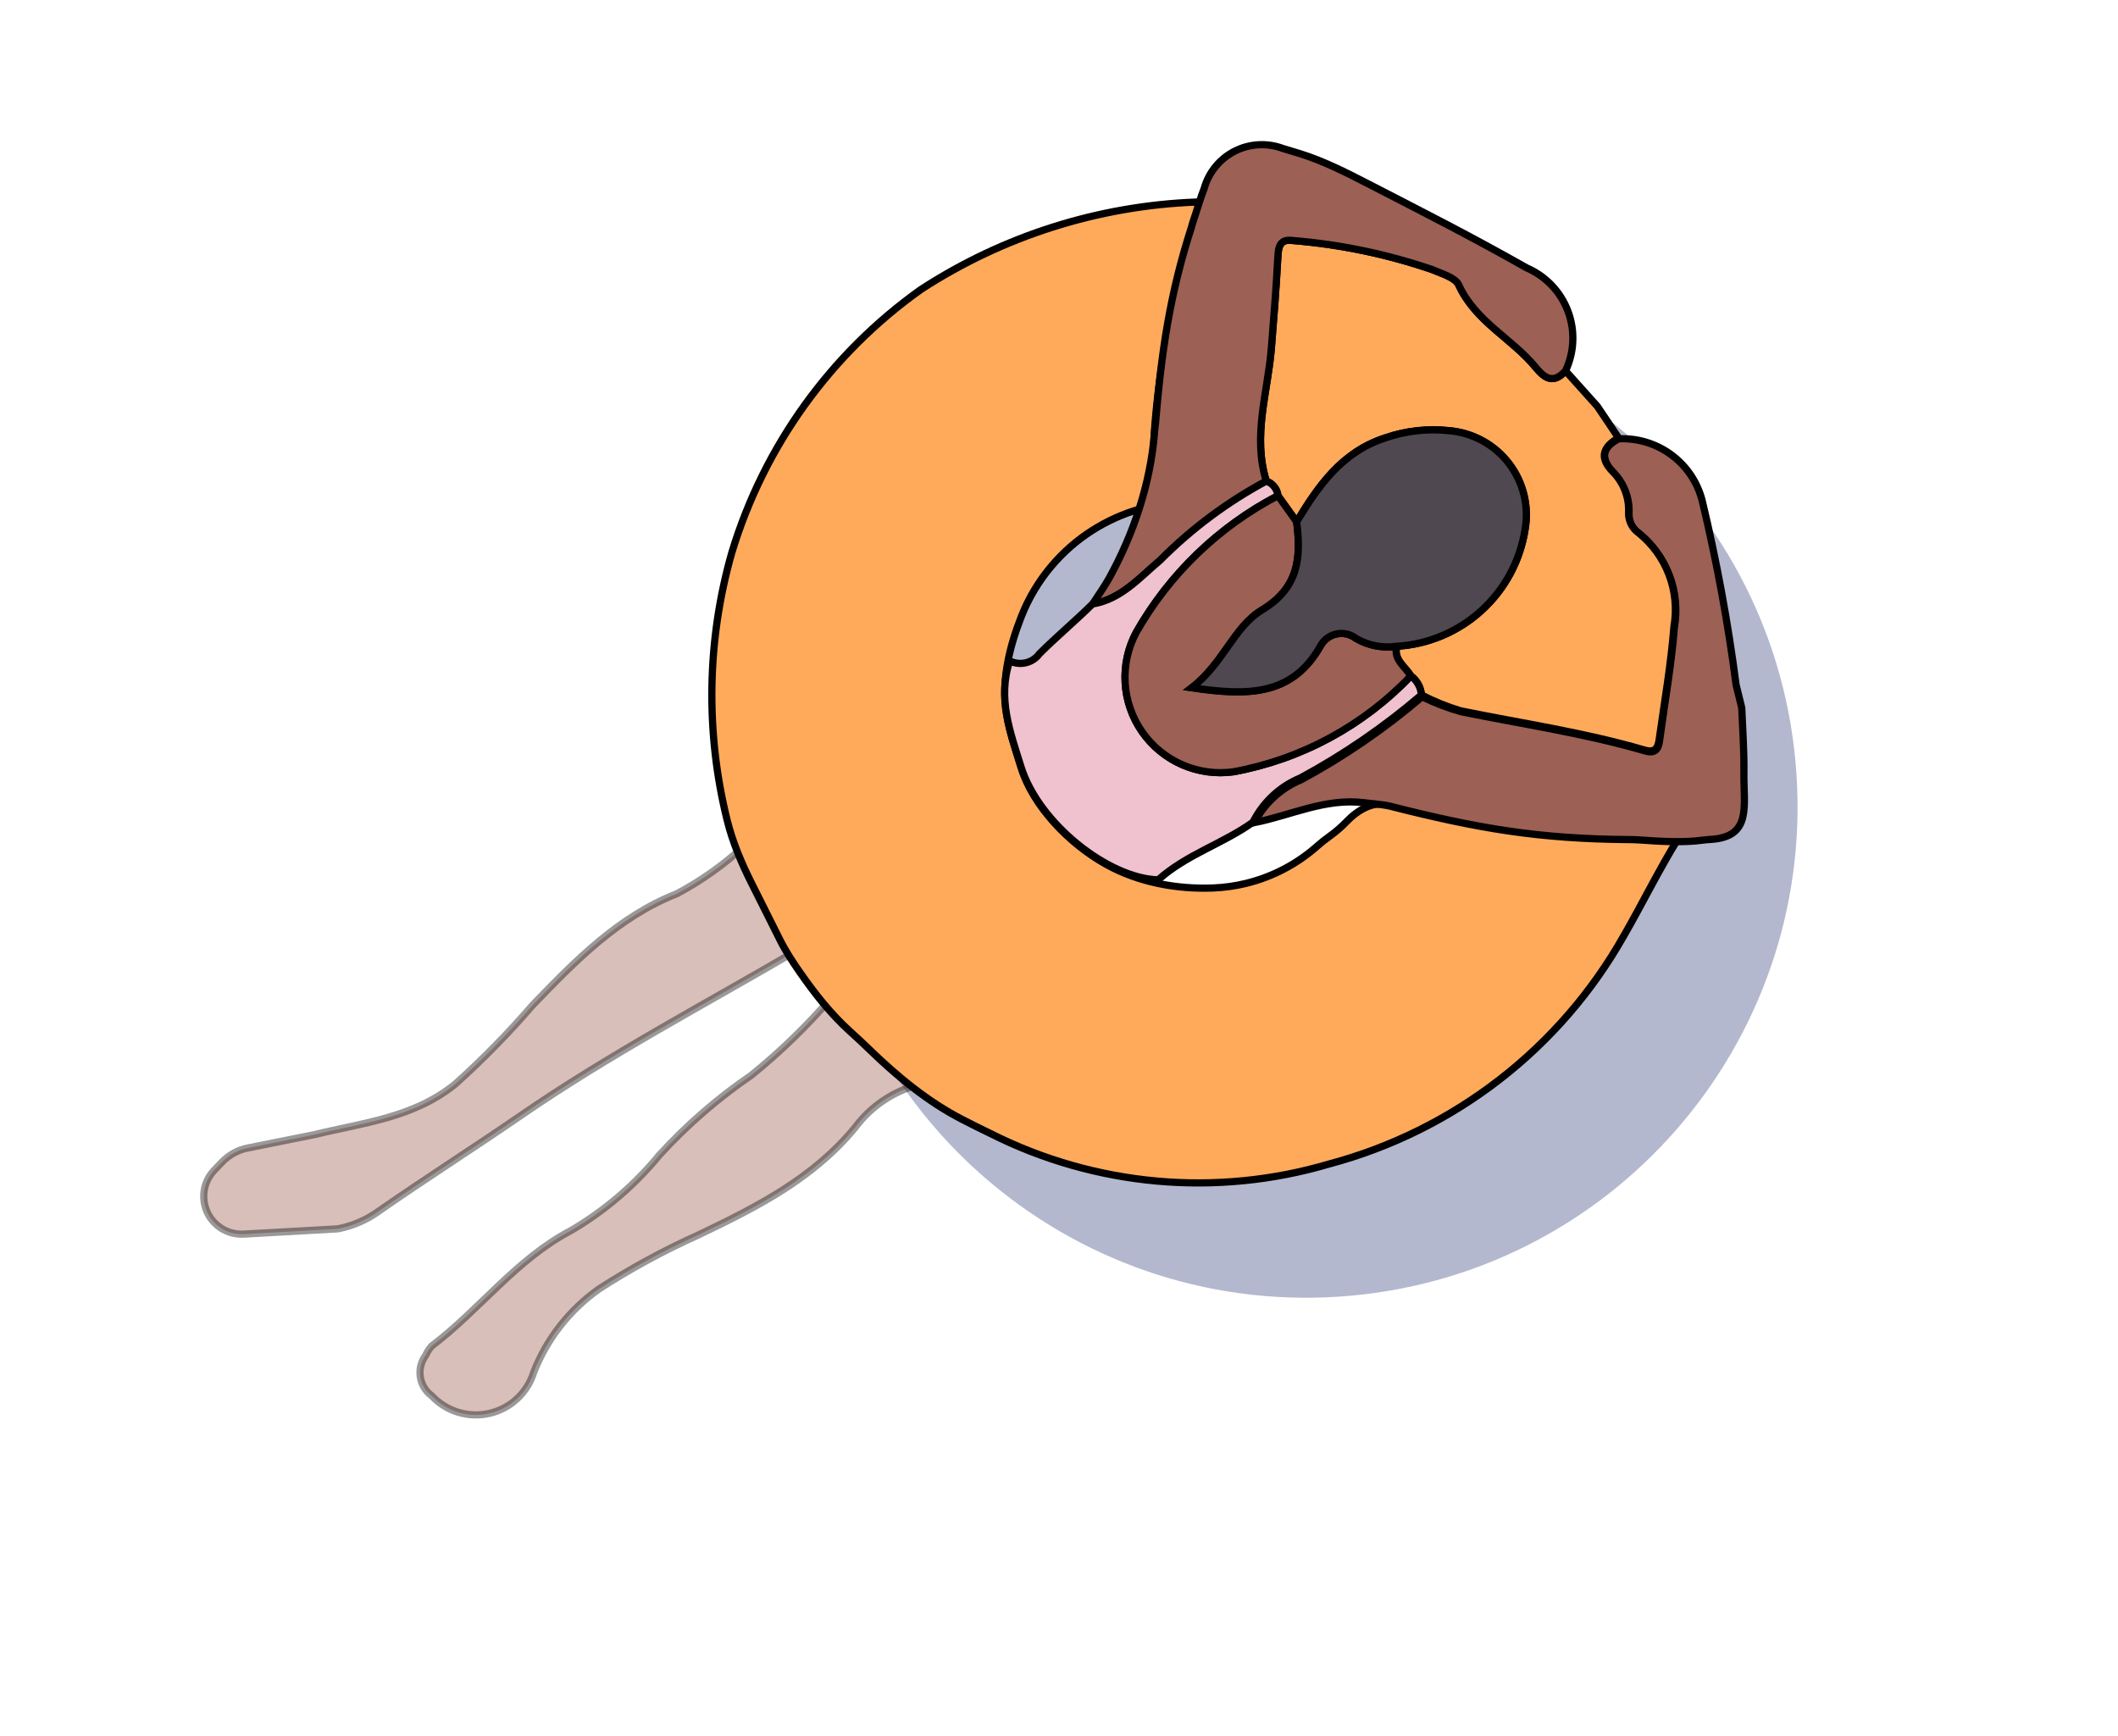
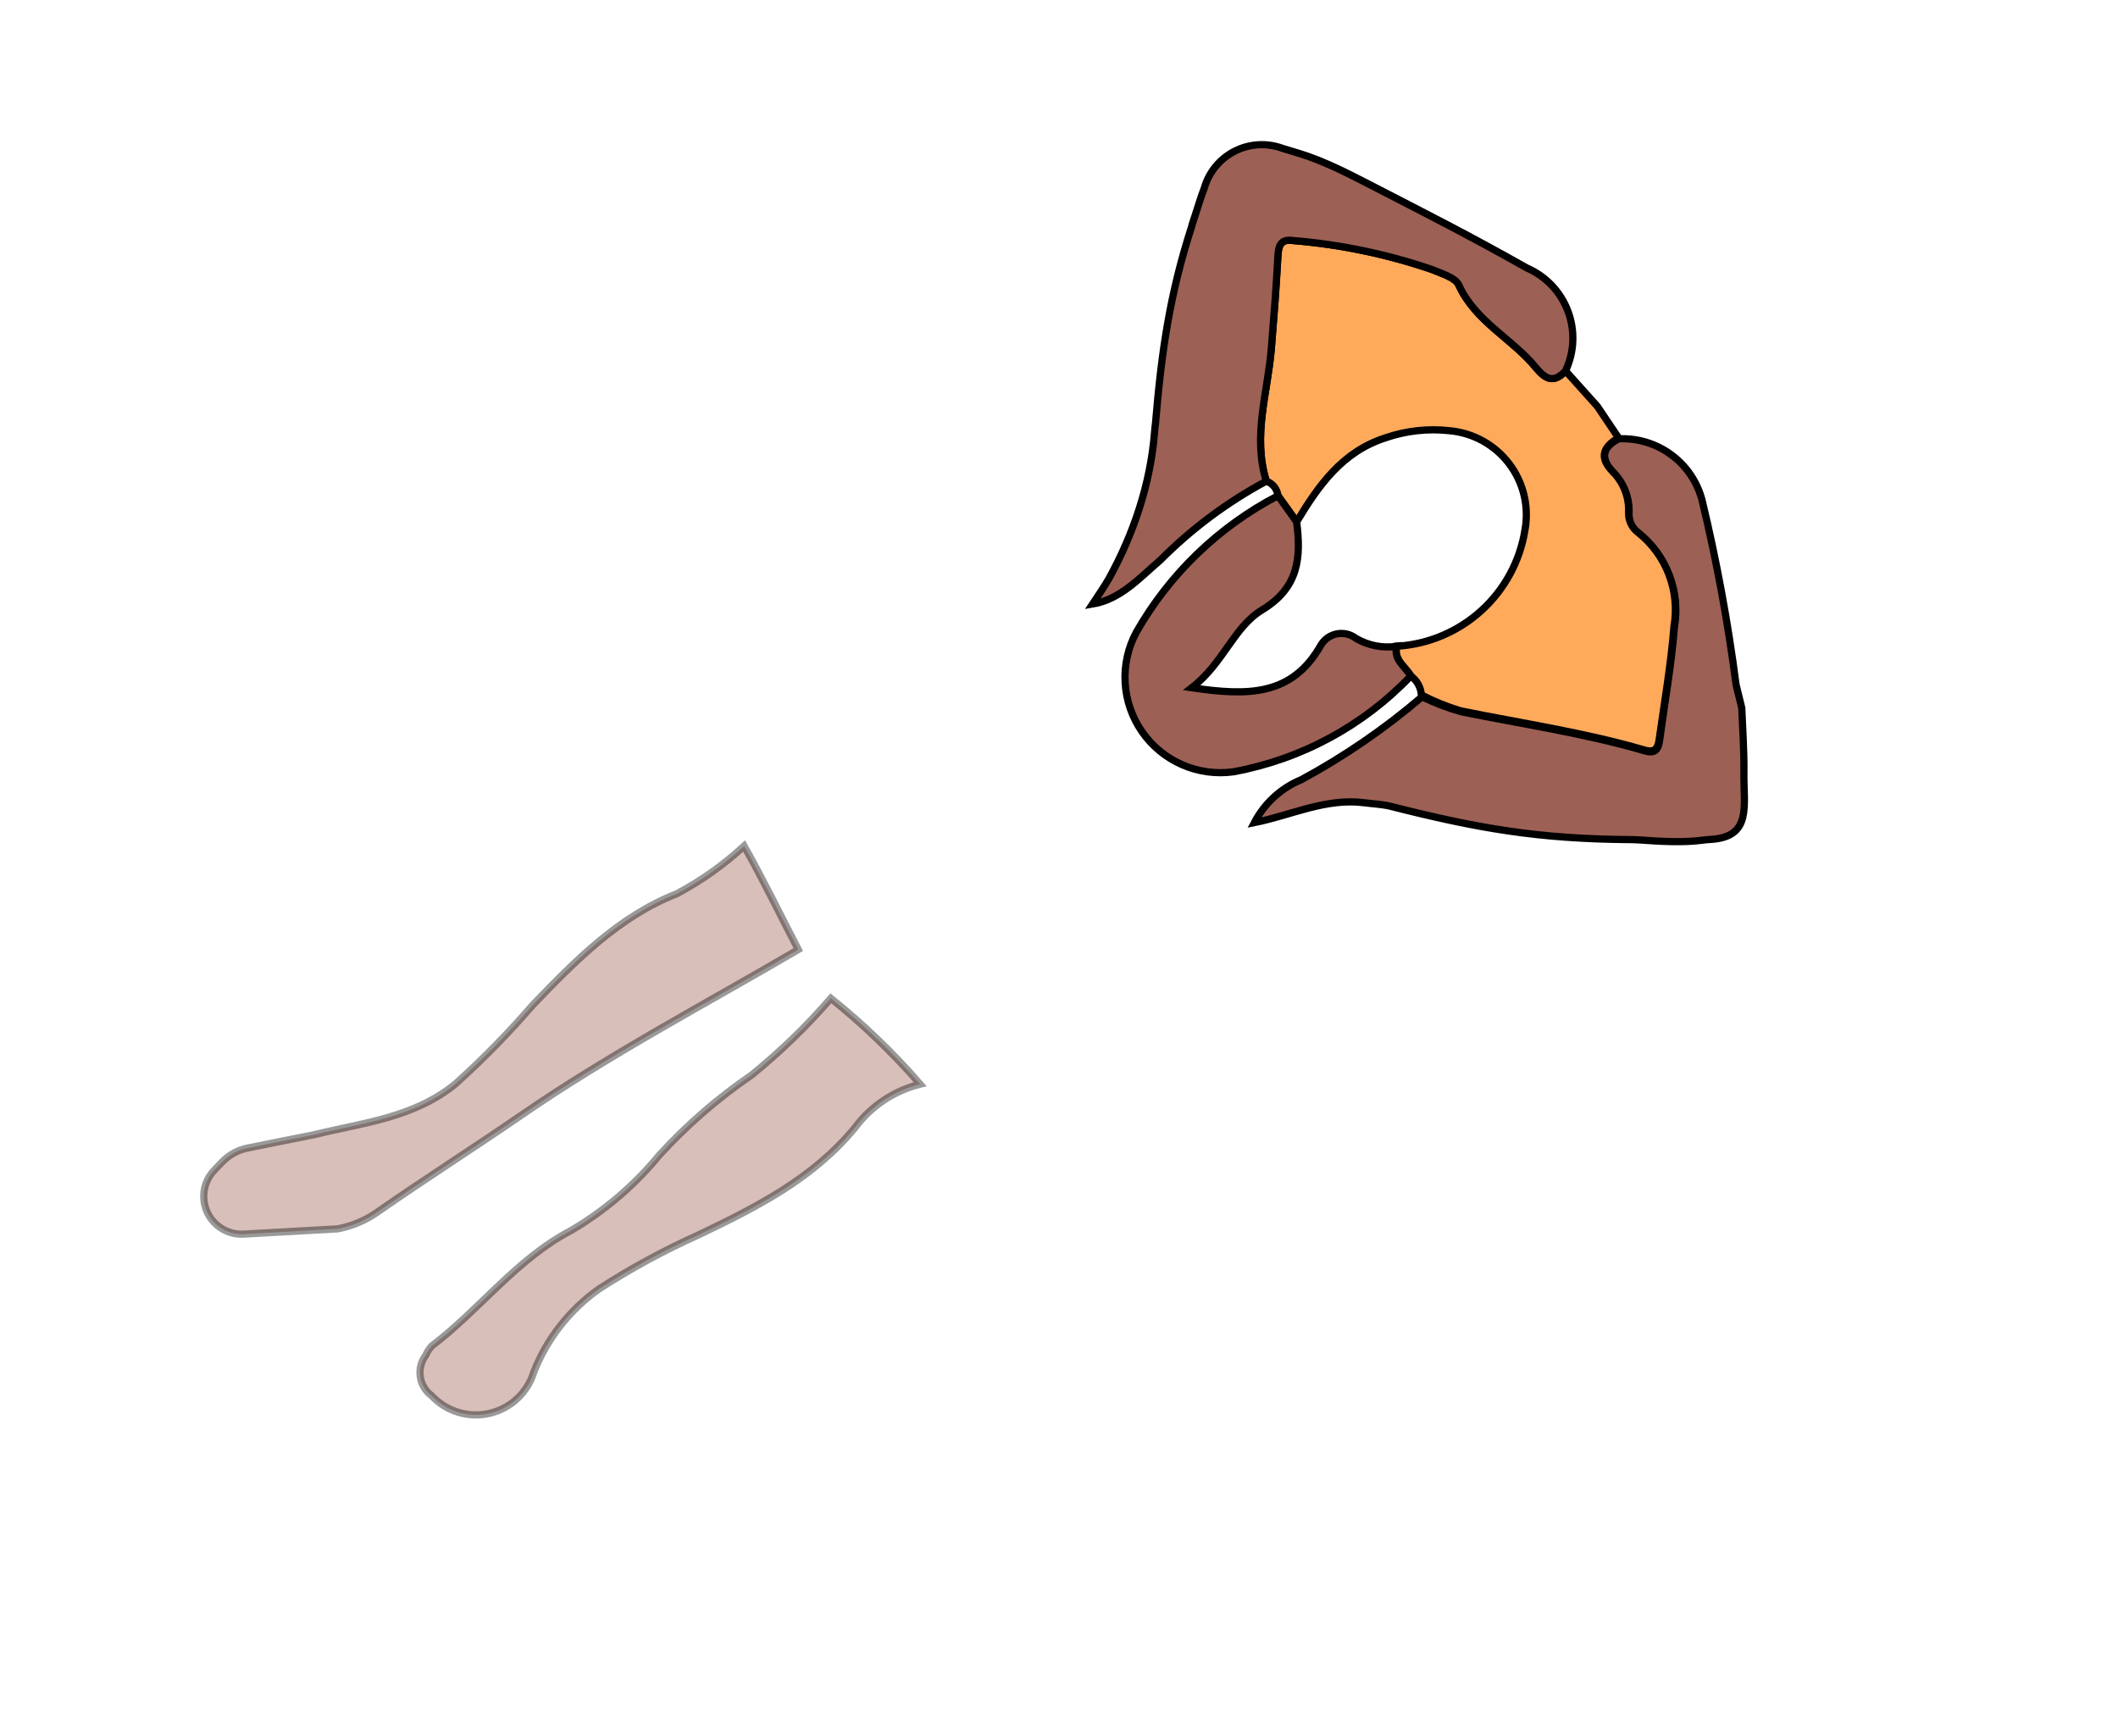
<svg xmlns="http://www.w3.org/2000/svg" fill="none" viewBox="0 0 294 241" height="241" width="294">
  <path stroke-opacity="0.4" stroke="black" fill-opacity="0.4" fill="#9D6054" d="M110.81 131.804C97.91 139.367 84.595 146.35 72.18 154.918C65.707 159.369 59.075 163.587 52.642 168.063C50.932 169.314 48.965 170.169 46.884 170.567L33.826 171.299C32.494 171.373 31.183 170.938 30.161 170.081C27.829 168.127 27.641 164.606 29.752 162.415L30.847 161.279C31.796 160.293 33.023 159.621 34.365 159.352L43.673 157.485C50.423 155.828 57.385 155.175 63.185 150.48C66.996 147.064 70.583 143.406 73.924 139.529C79.899 133.325 85.865 127.226 93.978 124.042C97.352 122.242 100.482 120.02 103.294 117.428C105.946 122.127 108.294 126.969 110.81 131.804Z" />
-   <path fill-opacity="0.3" fill="#04125B" d="M249.366 107.407C246.851 69.845 214.361 41.434 176.799 43.95C139.236 46.466 110.825 78.956 113.341 116.518C115.857 154.08 148.347 182.491 185.909 179.975C223.471 177.459 251.882 144.97 249.366 107.407ZM210.202 110.031C209.135 94.099 195.354 82.048 179.422 83.115C163.49 84.183 151.44 97.963 152.507 113.895C153.574 129.827 167.355 141.877 183.287 140.81C199.219 139.743 211.269 125.963 210.202 110.031Z" clip-rule="evenodd" fill-rule="evenodd" />
  <path stroke-opacity="0.4" stroke="black" fill-opacity="0.4" fill="#9D6054" d="M115.329 138.569C119.81 142.162 123.96 146.151 127.728 150.486C124.103 151.39 120.905 153.524 118.679 156.524C112.821 163.619 105.026 167.543 97.007 171.386C92.201 173.539 87.567 176.055 83.144 178.912C79.063 181.801 75.915 185.819 74.088 190.472C73.653 191.877 72.857 193.144 71.78 194.145C70.703 195.146 69.382 195.847 67.949 196.178C66.516 196.509 65.021 196.458 63.614 196.031C62.207 195.604 60.937 194.815 59.93 193.743C59.504 193.43 59.145 193.036 58.872 192.583C58.599 192.13 58.419 191.628 58.342 191.106C58.264 190.583 58.291 190.05 58.42 189.538C58.549 189.026 58.779 188.544 59.095 188.12C59.304 187.646 59.587 187.208 59.935 186.824C66.603 181.779 71.666 174.777 79.277 170.796C83.945 168.053 88.094 164.508 91.531 160.325C95.341 156.155 99.621 152.44 104.286 149.254C108.276 146.026 111.971 142.451 115.329 138.569Z" />
-   <path stroke="black" fill="#FFAA5B" d="M111.055 134.987C110.058 133.553 109.092 132.094 108.307 130.534C106.954 127.849 105.612 125.168 104.271 122.482C102.896 119.727 101.69 116.881 100.947 113.893C97.905 101.672 98.113 88.839 101.591 76.679C106.054 61.941 115.285 49.103 127.835 40.18C139.237 32.763 152.433 28.57 166.024 28.046C166.696 28.562 166.3 29.171 166.145 29.788C163.109 39.178 161.159 48.884 160.33 58.717C159.952 62.729 160.431 66.905 158.312 70.629C153.519 71.975 149.236 74.718 146.009 78.508C144.202 80.631 142.771 83.028 141.764 85.595C140.178 89.634 139.078 94.049 139.609 98.355C139.951 101.132 140.902 103.843 141.735 106.527C143.365 111.844 148.359 117.112 153.609 120.013C158.033 122.459 163.27 123.444 168.323 123.259C169.892 123.202 171.458 122.984 172.996 122.607C176.654 121.709 180.031 119.935 182.841 117.444C183.396 116.952 183.981 116.496 184.582 116.063C185.432 115.452 186.223 114.765 186.946 114.013C188.447 112.454 190.542 111.204 192.653 111.682C203.892 114.54 215.411 116.138 226.997 116.447C228.963 116.499 231.11 115.67 232.895 116.498C230.395 120.504 227.8 125.752 225.406 129.883C221.042 137.619 215.177 144.406 208.156 149.845C201.134 155.285 193.098 159.268 184.517 161.56C168.868 166.189 152.043 164.676 137.472 157.329C136.151 156.697 134.863 156.05 133.59 155.395C128.75 152.907 124.526 149.397 120.618 145.611C119.779 144.798 118.925 144.001 118.056 143.219C115.372 140.803 113.118 137.952 111.055 134.987Z" />
  <path stroke="black" fill="#9D6054" d="M224.7 60.908C227.315 60.789 229.892 61.573 231.999 63.128C234.105 64.683 235.614 66.915 236.27 69.45C238.299 77.891 239.872 86.435 240.985 95.045C241.237 96.073 241.49 97.102 241.774 98.259C241.889 101.229 242.117 104.24 242.072 107.25C242.014 111.85 243.228 116.145 237.488 116.514C237.094 116.539 236.881 116.545 236.491 116.6C233.695 116.993 230.438 116.79 227.622 116.588C226.891 116.535 226.349 116.536 226.124 116.538C213.54 116.441 205.106 114.99 192.91 111.888C191.756 111.626 190.552 111.581 189.389 111.424C184.005 110.734 179.186 113.178 174.117 114.184C175.519 111.494 177.825 109.383 180.629 108.224C186.612 104.993 192.233 101.134 197.398 96.712C199.137 97.569 200.95 98.265 202.816 98.79C211.317 100.52 219.941 101.777 228.311 104.221C229.746 104.653 230.206 104.029 230.372 102.761C231.069 97.547 232.006 92.341 232.422 87.093C232.844 84.67 232.604 82.178 231.728 79.88C230.852 77.582 229.372 75.563 227.445 74.036C227.021 73.718 226.68 73.302 226.45 72.825C226.221 72.348 226.109 71.822 226.124 71.293C226.176 70.236 226.004 69.18 225.621 68.194C225.238 67.208 224.652 66.313 223.901 65.568C221.984 63.449 222.552 62.014 224.7 60.908Z" />
  <path stroke="black" fill="#FFAA5B" d="M197.306 96.46C197.267 95.941 197.115 95.436 196.862 94.98C196.609 94.525 196.261 94.129 195.84 93.821C195.075 92.509 193.425 91.619 193.875 89.703C198.241 89.441 202.386 87.695 205.624 84.756C208.863 81.817 211.001 77.86 211.684 73.54C211.974 71.941 211.927 70.298 211.548 68.718C211.169 67.137 210.464 65.653 209.48 64.359C208.495 63.065 207.253 61.99 205.831 61.203C204.409 60.416 202.838 59.933 201.219 59.785C198.197 59.447 195.137 59.79 192.265 60.79C186.268 62.739 183.021 67.421 179.99 72.425L177.397 68.802C177.342 68.347 177.162 67.916 176.875 67.559C176.589 67.202 176.208 66.932 175.775 66.78C173.812 60.446 175.965 54.499 176.472 48.377C176.811 44.204 177.143 39.999 177.369 35.786C177.44 34.269 177.63 33.098 179.507 33.387C186.078 33.926 192.556 35.278 198.795 37.411C200.093 37.978 201.993 38.5 202.486 39.538C204.792 44.629 209.863 46.963 213.169 50.99C214.535 52.666 215.696 53.233 217.309 51.474L221.719 56.389L224.671 60.776C222.554 62.012 221.922 63.462 223.84 65.445C224.591 66.19 225.177 67.085 225.56 68.071C225.943 69.057 226.114 70.113 226.063 71.169C226.048 71.699 226.159 72.225 226.389 72.702C226.619 73.179 226.96 73.594 227.384 73.912C229.311 75.44 230.791 77.459 231.667 79.757C232.543 82.055 232.782 84.547 232.361 86.97C231.945 92.218 231.031 97.52 230.311 102.638C230.145 103.906 229.685 104.53 228.25 104.098C219.88 101.654 211.256 100.397 202.755 98.667C200.874 98.102 199.05 97.364 197.306 96.46Z" />
  <path stroke="black" fill="#9D6054" d="M165.876 29.963C166.292 28.685 166.675 27.381 167.161 26.129C167.473 25.026 168.009 23.999 168.737 23.114C169.465 22.228 170.367 21.503 171.389 20.983C172.411 20.463 173.529 20.161 174.673 20.094C175.817 20.028 176.963 20.199 178.037 20.596C178.839 20.832 179.639 21.076 180.438 21.324C183.679 22.327 186.88 23.948 189.895 25.504C198.129 29.754 203.857 32.627 211.929 37.189C213.236 37.755 214.416 38.579 215.398 39.61C216.38 40.641 217.145 41.86 217.647 43.193C218.149 44.525 218.378 45.946 218.32 47.369C218.263 48.792 217.919 50.189 217.311 51.477C215.698 53.236 214.536 52.669 213.171 50.993C209.865 46.965 204.794 44.632 202.487 39.541C201.994 38.503 200.094 37.981 198.796 37.414C192.557 35.281 186.079 33.929 179.508 33.39C177.631 33.101 177.441 34.272 177.371 35.789C177.144 40.002 176.813 44.207 176.474 48.38C175.966 54.502 173.845 60.578 175.777 66.783C170.355 69.695 165.395 73.393 161.056 77.757C158.236 80.153 155.574 83.192 151.646 83.849C152.414 82.673 153.254 81.513 153.941 80.287C157.371 74.086 159.692 67.118 160.258 60.054C160.294 59.602 160.339 59.149 160.399 58.698C161.228 48.864 162.36 40.894 165.395 31.504C165.457 31.198 165.663 30.616 165.876 29.963Z" />
-   <path stroke="black" fill="#F0C1CF" d="M151.646 83.842C155.671 83.161 158.172 80.162 161.056 77.75C165.394 73.385 170.355 69.687 175.776 66.776C176.209 66.927 176.59 67.197 176.876 67.555C177.163 67.912 177.343 68.342 177.397 68.797C169.165 73.09 162.343 79.663 157.746 87.729C156.587 89.883 156.047 92.316 156.186 94.758C156.325 97.2 157.138 99.555 158.534 101.563C159.931 103.571 161.856 105.153 164.097 106.133C166.338 107.113 168.806 107.454 171.229 107.117C180.63 105.388 189.244 100.733 195.841 93.817C196.261 94.125 196.61 94.52 196.863 94.976C197.116 95.431 197.267 95.936 197.307 96.456C192.141 100.878 186.52 104.737 180.537 107.967C177.733 109.127 175.428 111.237 174.025 113.928L173.848 114.176C169.669 117.144 164.71 118.6 160.769 122.123C153.915 121.965 144.13 114.313 141.7 106.356C140.235 101.638 138.433 96.934 140.157 91.74C140.857 92.087 141.658 92.175 142.417 91.989C143.176 91.803 143.844 91.354 144.304 90.722C146.658 88.372 149.204 86.248 151.646 83.842Z" />
  <path stroke="black" fill="#9D6054" d="M177.394 68.807C178.264 69.991 179.109 71.214 179.987 72.43C180.616 77.353 180.317 81.551 175.215 84.643C171.263 87.01 169.845 92.061 165.431 95.462C173.245 96.611 179.353 96.645 183.389 89.487C183.633 89.094 183.957 88.757 184.339 88.496C184.721 88.236 185.154 88.059 185.609 87.976C186.064 87.894 186.531 87.907 186.98 88.016C187.429 88.125 187.851 88.326 188.218 88.608C189.923 89.606 191.917 89.994 193.872 89.708C193.422 91.624 195.072 92.515 195.837 93.826C189.24 100.743 180.626 105.398 171.225 107.126C168.803 107.464 166.334 107.123 164.093 106.143C161.853 105.163 159.927 103.581 158.53 101.573C157.134 99.565 156.321 97.209 156.182 94.767C156.043 92.325 156.583 89.893 157.742 87.739C162.339 79.673 169.162 73.1 177.394 68.807Z" />
-   <path stroke="black" fill="#4F4850" d="M193.874 89.707C191.918 89.993 189.925 89.605 188.219 88.607C187.853 88.326 187.431 88.124 186.981 88.015C186.532 87.906 186.065 87.893 185.61 87.975C185.155 88.058 184.723 88.235 184.34 88.496C183.958 88.756 183.635 89.093 183.391 89.486C179.483 96.613 173.246 96.61 165.433 95.461C169.846 92.06 171.265 87.01 175.216 84.642C180.319 81.55 180.618 77.353 179.988 72.429C183.02 67.425 186.267 62.743 192.263 60.794C195.136 59.795 198.195 59.451 201.218 59.789C202.837 59.937 204.407 60.42 205.83 61.207C207.252 61.995 208.494 63.069 209.478 64.363C210.463 65.657 211.167 67.141 211.547 68.722C211.926 70.303 211.972 71.945 211.683 73.544C211 77.864 208.861 81.821 205.623 84.761C202.384 87.7 198.239 89.445 193.874 89.707Z" />
</svg>